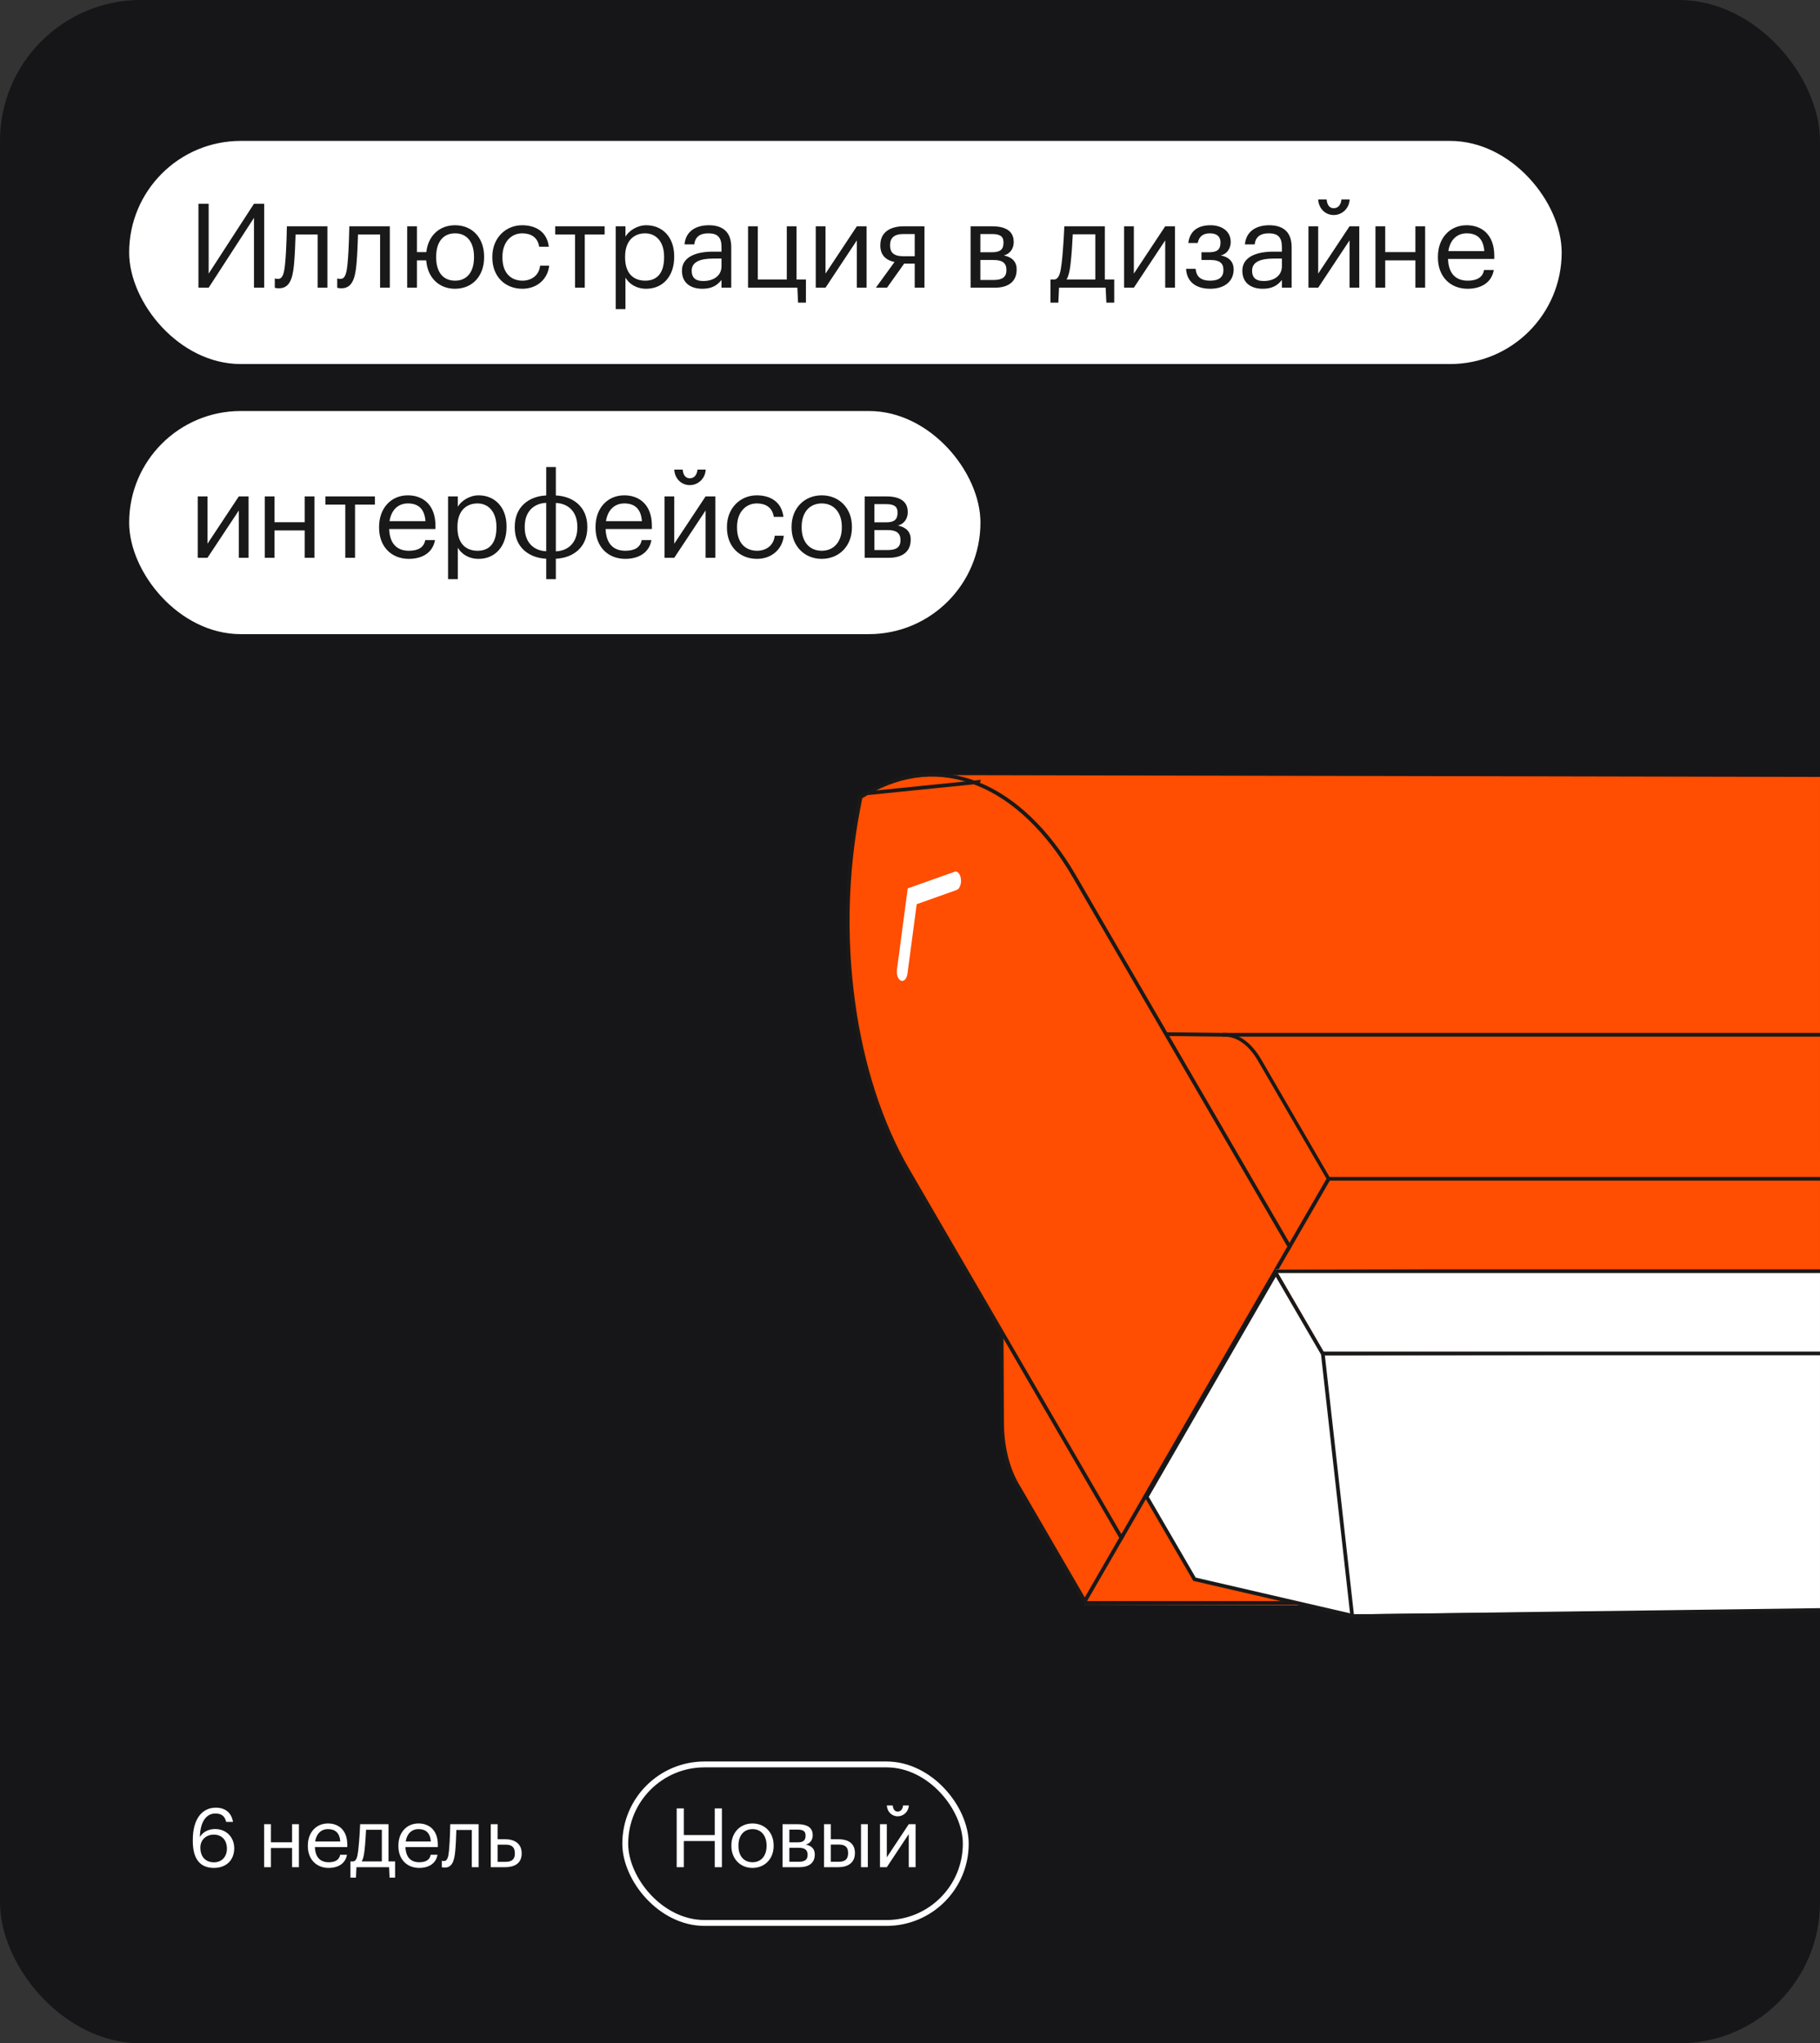
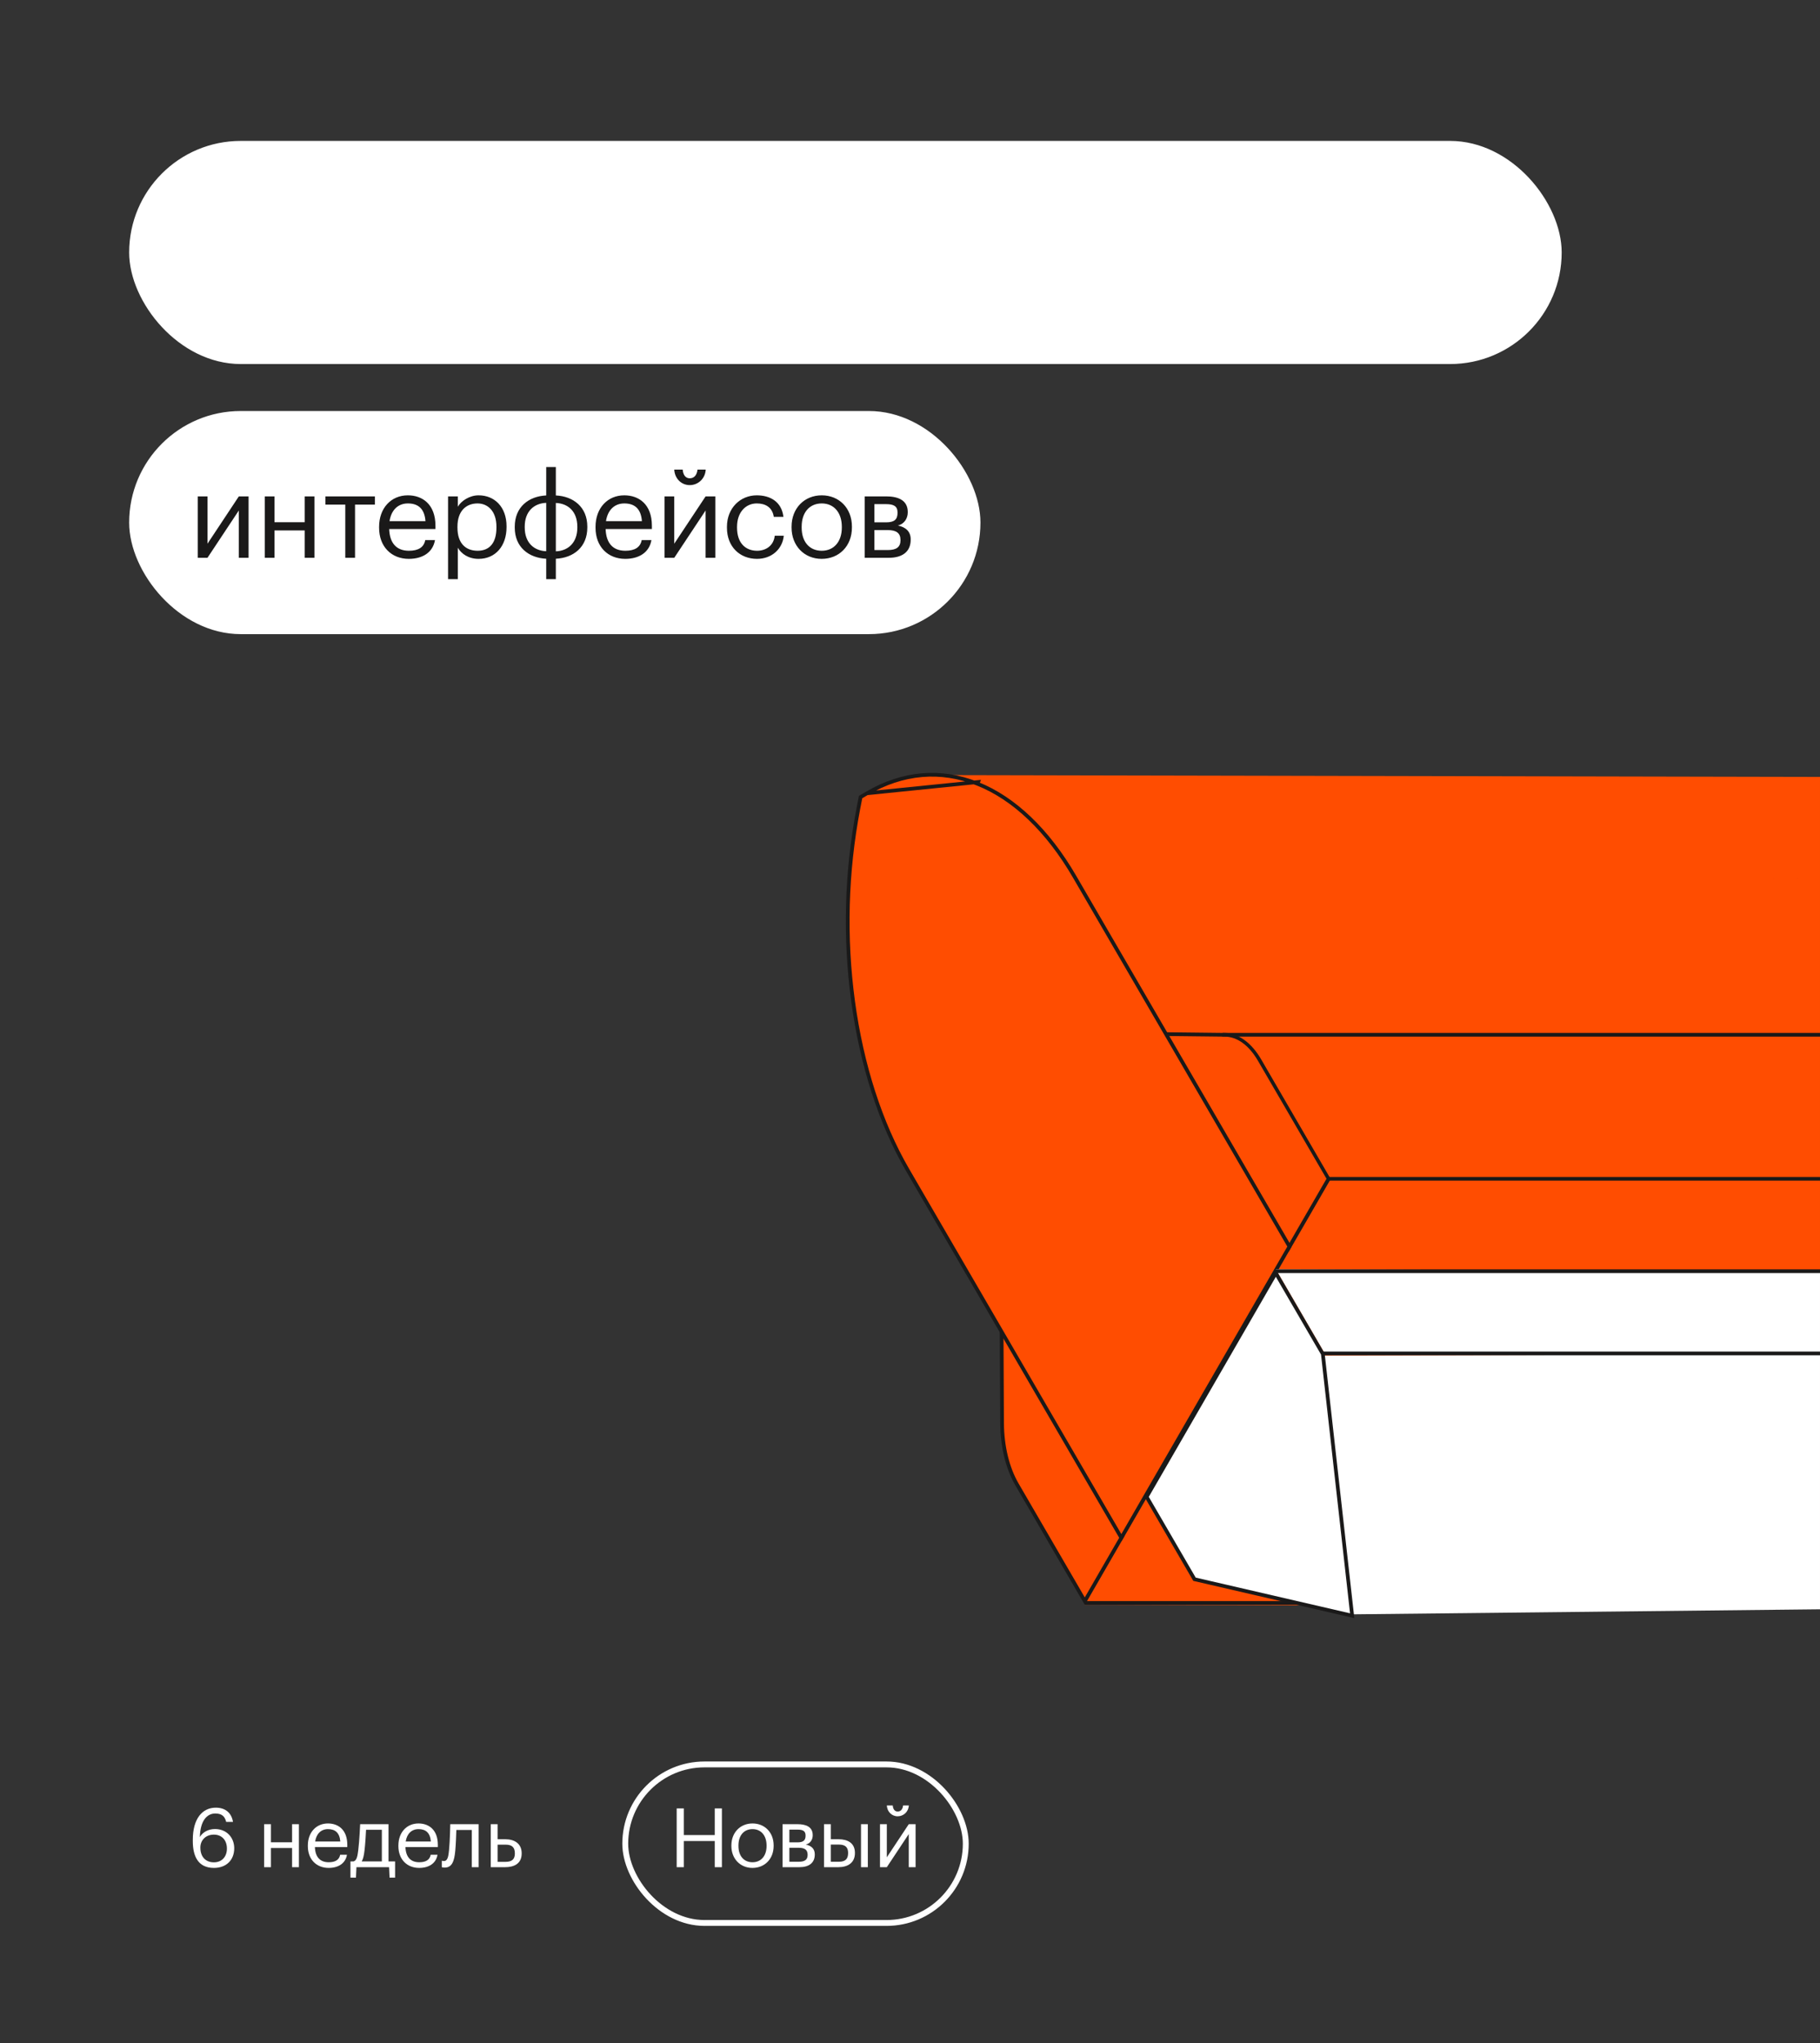
<svg xmlns="http://www.w3.org/2000/svg" width="310" height="348" viewBox="0 0 310 348" fill="none">
  <rect x="0" y="0" width="310" height="348" fill="#333333" stroke="none" />
  <g clip-path="url(#clip0_2363_135291)">
-     <rect width="310" height="348" rx="24" fill="#161619" />
    <rect x="22" y="24" width="244" height="38" rx="19" fill="white" />
-     <path d="M35.54 49L43.26 37.1V49H45V34.7H43.26L35.54 46.6V34.7H33.8V49H35.54ZM50.085 44.96C50.225 43.42 50.305 41.32 50.345 39.94H54.105V49H55.765V38.54H48.865C48.865 38.54 48.805 42.42 48.565 44.86C48.425 46.32 48.225 47.5 47.365 47.5C46.985 47.5 46.805 47.42 46.805 47.42V49C46.805 49 46.985 49.1 47.505 49.1C49.205 49.1 49.845 47.72 50.085 44.96ZM60.72 44.96C60.86 43.42 60.94 41.32 60.98 39.94H64.74V49H66.4V38.54H59.5C59.5 38.54 59.44 42.42 59.2 44.86C59.06 46.32 58.86 47.5 58 47.5C57.62 47.5 57.44 47.42 57.44 47.42V49C57.44 49 57.62 49.1 58.14 49.1C59.84 49.1 60.48 47.72 60.72 44.96ZM77.495 49.18C80.475 49.18 82.455 47 82.455 43.84V43.68C82.455 40.54 80.475 38.36 77.515 38.36C74.795 38.36 72.915 40.2 72.615 42.94H71.015V38.54H69.355V49H71.015V44.34H72.595C72.595 44.46 72.615 44.58 72.635 44.68C72.935 47.32 74.795 49.18 77.495 49.18ZM77.515 47.8C75.395 47.8 74.295 46.24 74.295 43.86V43.7C74.295 41.3 75.415 39.74 77.515 39.74C79.595 39.74 80.735 41.3 80.735 43.72V43.86C80.735 46.22 79.615 47.8 77.515 47.8ZM88.979 49.18C91.499 49.18 93.319 47.5 93.539 45.24H91.999C91.819 46.94 90.479 47.8 88.999 47.8C86.979 47.8 85.579 46.44 85.579 43.88V43.72C85.579 41.26 87.039 39.74 88.939 39.74C90.379 39.74 91.579 40.36 91.839 42.02H93.479C93.159 39.36 91.119 38.36 88.939 38.36C86.139 38.36 83.859 40.52 83.859 43.72V43.88C83.859 47.12 86.059 49.18 88.979 49.18ZM102.985 38.54H94.565V39.94H97.945V49H99.605V39.94H102.985V38.54ZM109.914 47.8C107.874 47.8 106.474 46.54 106.474 43.86V43.7C106.474 41.02 107.954 39.74 109.894 39.74C111.654 39.74 113.114 41.06 113.114 43.7V43.86C113.114 46.4 111.994 47.8 109.914 47.8ZM104.874 52.64H106.534V47.28C107.134 48.32 108.354 49.18 110.074 49.18C112.954 49.18 114.834 46.98 114.834 43.78V43.62C114.834 40.36 112.814 38.36 110.074 38.36C108.554 38.36 107.134 39.28 106.534 40.3V38.54H104.874V52.64ZM119.793 47.86C118.333 47.86 117.813 47.18 117.813 46.1C117.813 44.56 119.353 44.04 121.453 44.04H122.893V45.34C122.893 46.96 121.553 47.86 119.793 47.86ZM119.633 49.18C121.173 49.18 122.113 48.66 122.893 47.68V49H124.553V42.1C124.553 39.18 122.733 38.36 120.733 38.36C118.713 38.36 116.813 39.24 116.593 41.62H118.253C118.413 40.34 119.213 39.74 120.653 39.74C122.253 39.74 122.893 40.44 122.893 42.1V42.86H121.393C118.713 42.86 116.153 43.68 116.153 46.1C116.153 48.24 117.693 49.18 119.633 49.18ZM137.274 51.54V47.6H135.674V38.54H134.014V47.6H129.074V38.54H127.414V49H135.814L135.934 51.54H137.274ZM140.607 49L145.947 40.94V49H147.607V38.54H145.947L140.607 46.6V38.54H138.947V49H140.607ZM155.804 39.86V43.64H153.844C152.204 43.64 151.604 42.96 151.604 41.82V41.76C151.604 40.54 152.284 39.86 153.844 39.86H155.804ZM154.004 44.9H155.804V49H157.464V38.54H153.944C151.744 38.54 149.944 39.46 149.944 41.76V41.82C149.944 43.58 151.064 44.36 152.364 44.62L149.184 49H151.084L154.004 44.9ZM165.325 49H169.425C171.705 49 173.165 48 173.165 45.92V45.86C173.165 44.5 172.305 43.78 170.985 43.5C172.165 43.2 172.665 42.2 172.665 41.26V41.2C172.665 39.14 170.945 38.54 168.985 38.54H165.325V49ZM168.965 39.86C170.225 39.86 170.925 40.18 170.925 41.28V41.34C170.925 42.48 170.365 42.96 168.985 42.96H166.985V39.86H168.965ZM169.265 44.28C170.705 44.28 171.425 44.78 171.425 45.96V46.02C171.425 47.18 170.725 47.68 169.265 47.68H166.985V44.28H169.265ZM182.347 44.96C182.527 43.4 182.667 41.28 182.727 39.9H186.567V47.6H181.667C182.007 47.02 182.207 46.18 182.347 44.96ZM180.387 49H188.327L188.447 51.54H189.787V47.6H188.187V38.54H181.287C181.287 38.54 181.127 42.42 180.827 44.86C180.647 46.2 180.507 47.38 179.667 47.6H178.927V51.54H180.267L180.387 49ZM193.129 49L198.469 40.94V49H200.129V38.54H198.469L193.129 46.6V38.54H191.469V49H193.129ZM209.625 41.2C209.625 39.34 208.065 38.36 206.185 38.36C204.305 38.36 202.685 39.12 202.405 41.38H204.005C204.245 40.24 204.945 39.74 206.085 39.74C207.365 39.74 207.885 40.38 207.885 41.28V41.34C207.885 42.48 207.325 42.96 205.945 42.96H204.645V44.28H206.225C207.665 44.28 208.385 44.78 208.385 45.96V46.02C208.385 47.14 207.685 47.8 206.145 47.8C204.425 47.8 203.765 47.02 203.645 45.78H202.025C202.125 47.92 203.625 49.18 206.145 49.18C208.665 49.18 210.125 47.82 210.125 45.92V45.86C210.125 44.5 209.205 43.72 207.905 43.5C209.065 43.28 209.625 42.2 209.625 41.26V41.2ZM215.246 47.86C213.786 47.86 213.266 47.18 213.266 46.1C213.266 44.56 214.806 44.04 216.906 44.04H218.346V45.34C218.346 46.96 217.006 47.86 215.246 47.86ZM215.086 49.18C216.626 49.18 217.566 48.66 218.346 47.68V49H220.006V42.1C220.006 39.18 218.186 38.36 216.186 38.36C214.166 38.36 212.266 39.24 212.046 41.62H213.706C213.866 40.34 214.666 39.74 216.106 39.74C217.706 39.74 218.346 40.44 218.346 42.1V42.86H216.846C214.166 42.86 211.606 43.68 211.606 46.1C211.606 48.24 213.146 49.18 215.086 49.18ZM227.167 36.62C228.607 36.62 229.807 35.5 229.887 33.98H228.487C228.407 34.78 228.007 35.46 227.167 35.46C226.367 35.46 226.027 34.76 225.967 33.98H224.527C224.607 35.5 225.727 36.62 227.167 36.62ZM224.527 49L229.867 40.94V49H231.527V38.54H229.867L224.527 46.6V38.54H222.867V49H224.527ZM241.083 49H242.743V38.54H241.083V42.94H235.943V38.54H234.283V49H235.943V44.34H241.083V49ZM249.98 49.18C252.34 49.18 254.08 48.08 254.44 45.98H252.78C252.56 47.2 251.62 47.8 250 47.8C247.86 47.8 246.72 46.48 246.64 44.1H254.52V43.56C254.52 39.82 252.24 38.36 249.82 38.36C246.94 38.36 244.92 40.56 244.92 43.72V43.88C244.92 47.1 247.02 49.18 249.98 49.18ZM246.7 42.76C246.98 40.9 248.12 39.74 249.82 39.74C251.54 39.74 252.66 40.6 252.82 42.76H246.7Z" fill="#1A1919" />
    <rect x="22" y="70" width="145" height="38" rx="19" fill="white" />
    <path d="M35.34 95L40.68 86.94V95H42.34V84.54H40.68L35.34 92.6V84.54H33.68V95H35.34ZM51.896 95H53.556V84.54H51.896V88.94H46.756V84.54H45.096V95H46.756V90.34H51.896V95ZM63.853 84.54H55.433V85.94H58.813V95H60.473V85.94H63.853V84.54ZM69.631 95.18C71.991 95.18 73.731 94.08 74.091 91.98H72.431C72.211 93.2 71.271 93.8 69.651 93.8C67.511 93.8 66.371 92.48 66.291 90.1H74.171V89.56C74.171 85.82 71.891 84.36 69.471 84.36C66.591 84.36 64.571 86.56 64.571 89.72V89.88C64.571 93.1 66.671 95.18 69.631 95.18ZM66.351 88.76C66.631 86.9 67.771 85.74 69.471 85.74C71.191 85.74 72.311 86.6 72.471 88.76H66.351ZM81.358 93.8C79.318 93.8 77.918 92.54 77.918 89.86V89.7C77.918 87.02 79.398 85.74 81.338 85.74C83.098 85.74 84.558 87.06 84.558 89.7V89.86C84.558 92.4 83.438 93.8 81.358 93.8ZM76.318 98.64H77.978V93.28C78.578 94.32 79.798 95.18 81.518 95.18C84.398 95.18 86.278 92.98 86.278 89.78V89.62C86.278 86.36 84.258 84.36 81.518 84.36C79.998 84.36 78.578 85.28 77.978 86.3V84.54H76.318V98.64ZM94.677 84.38V79.54H93.037V84.38C90.057 84.52 87.677 86.34 87.677 89.7V89.86C87.677 93.2 90.077 95.02 93.037 95.16V98.64H94.677V95.16C97.657 95.02 100.037 93.2 100.037 89.84V89.68C100.037 86.34 97.637 84.52 94.677 84.38ZM93.037 93.88C90.957 93.8 89.377 92.44 89.377 89.82V89.68C89.377 87.12 90.937 85.72 93.037 85.64V93.88ZM94.677 85.66C96.757 85.74 98.337 87.1 98.337 89.72V89.86C98.337 92.42 96.777 93.82 94.677 93.9V85.66ZM106.497 95.18C108.857 95.18 110.597 94.08 110.957 91.98H109.297C109.077 93.2 108.137 93.8 106.517 93.8C104.377 93.8 103.237 92.48 103.157 90.1H111.037V89.56C111.037 85.82 108.757 84.36 106.337 84.36C103.457 84.36 101.437 86.56 101.437 89.72V89.88C101.437 93.1 103.537 95.18 106.497 95.18ZM103.217 88.76C103.497 86.9 104.637 85.74 106.337 85.74C108.057 85.74 109.177 86.6 109.337 88.76H103.217ZM117.485 82.62C118.925 82.62 120.125 81.5 120.205 79.98H118.805C118.725 80.78 118.325 81.46 117.485 81.46C116.685 81.46 116.345 80.76 116.285 79.98H114.845C114.925 81.5 116.045 82.62 117.485 82.62ZM114.845 95L120.185 86.94V95H121.845V84.54H120.185L114.845 92.6V84.54H113.185V95H114.845ZM128.941 95.18C131.461 95.18 133.281 93.5 133.501 91.24H131.961C131.781 92.94 130.441 93.8 128.961 93.8C126.941 93.8 125.541 92.44 125.541 89.88V89.72C125.541 87.26 127.001 85.74 128.901 85.74C130.341 85.74 131.541 86.36 131.801 88.02H133.441C133.121 85.36 131.081 84.36 128.901 84.36C126.101 84.36 123.821 86.52 123.821 89.72V89.88C123.821 93.12 126.021 95.18 128.941 95.18ZM139.947 95.18C142.927 95.18 145.107 93 145.107 89.84V89.68C145.107 86.54 142.927 84.36 139.967 84.36C137.007 84.36 134.827 86.56 134.827 89.7V89.86C134.827 92.92 136.967 95.18 139.947 95.18ZM139.967 93.8C137.847 93.8 136.547 92.24 136.547 89.86V89.7C136.547 87.3 137.867 85.74 139.967 85.74C142.047 85.74 143.387 87.3 143.387 89.72V89.86C143.387 92.22 142.067 93.8 139.967 93.8ZM147.278 95H151.378C153.658 95 155.118 94 155.118 91.92V91.86C155.118 90.5 154.258 89.78 152.938 89.5C154.118 89.2 154.618 88.2 154.618 87.26V87.2C154.618 85.14 152.898 84.54 150.938 84.54H147.278V95ZM150.918 85.86C152.178 85.86 152.878 86.18 152.878 87.28V87.34C152.878 88.48 152.318 88.96 150.938 88.96H148.938V85.86H150.918ZM151.218 90.28C152.658 90.28 153.378 90.78 153.378 91.96V92.02C153.378 93.18 152.678 93.68 151.218 93.68H148.938V90.28H151.218Z" fill="#1A1919" />
    <path d="M36.438 318.126C38.552 318.126 39.896 316.782 39.896 314.78C39.896 312.946 38.608 311.504 36.62 311.504C35.458 311.504 34.52 312.05 34.044 312.862C34.1 310.216 35.164 308.858 36.676 308.858C37.796 308.858 38.3 309.362 38.524 310.286H39.686C39.42 308.676 38.314 307.864 36.76 307.864C34.464 307.864 32.84 309.74 32.84 313.338V313.576C32.84 316.082 33.708 318.126 36.438 318.126ZM36.438 317.174C35.094 317.174 34.128 316.306 34.128 314.668C34.128 313.366 35.08 312.456 36.424 312.456C37.782 312.456 38.65 313.394 38.65 314.836C38.65 316.25 37.754 317.174 36.438 317.174ZM49.749 318H50.911V310.678H49.749V313.758H46.151V310.678H44.989V318H46.151V314.738H49.749V318ZM55.977 318.126C57.629 318.126 58.846 317.356 59.099 315.886H57.937C57.782 316.74 57.124 317.16 55.99 317.16C54.492 317.16 53.694 316.236 53.639 314.57H59.154V314.192C59.154 311.574 57.559 310.552 55.864 310.552C53.849 310.552 52.434 312.092 52.434 314.304V314.416C52.434 316.67 53.904 318.126 55.977 318.126ZM53.681 313.632C53.877 312.33 54.675 311.518 55.864 311.518C57.069 311.518 57.852 312.12 57.965 313.632H53.681ZM62.086 315.172C62.212 314.08 62.31 312.596 62.352 311.63H65.04V317.02H61.61C61.848 316.614 61.988 316.026 62.086 315.172ZM60.714 318H66.272L66.356 319.778H67.294V317.02H66.174V310.678H61.344C61.344 310.678 61.232 313.394 61.022 315.102C60.896 316.04 60.798 316.866 60.21 317.02H59.692V319.778H60.63L60.714 318ZM71.399 318.126C73.051 318.126 74.269 317.356 74.521 315.886H73.359C73.205 316.74 72.547 317.16 71.413 317.16C69.915 317.16 69.117 316.236 69.061 314.57H74.577V314.192C74.577 311.574 72.981 310.552 71.287 310.552C69.271 310.552 67.857 312.092 67.857 314.304V314.416C67.857 316.67 69.327 318.126 71.399 318.126ZM69.103 313.632C69.299 312.33 70.097 311.518 71.287 311.518C72.491 311.518 73.275 312.12 73.387 313.632H69.103ZM77.548 315.172C77.646 314.094 77.702 312.624 77.73 311.658H80.362V318H81.524V310.678H76.694C76.694 310.678 76.652 313.394 76.484 315.102C76.386 316.124 76.246 316.95 75.644 316.95C75.378 316.95 75.252 316.894 75.252 316.894V318C75.252 318 75.378 318.07 75.742 318.07C76.932 318.07 77.38 317.104 77.548 315.172ZM83.593 318H86.057C87.583 318 88.857 317.384 88.857 315.676V315.634C88.857 313.954 87.597 313.24 86.057 313.24H84.755V310.678H83.593V318ZM84.755 317.09V314.164H86.127C87.219 314.164 87.695 314.64 87.695 315.634V315.676C87.695 316.572 87.275 317.09 86.127 317.09H84.755Z" fill="white" />
    <path d="M115.26 318H116.478V313.548H121.742V318H122.96V307.99H121.742V312.526H116.478V307.99H115.26V318ZM128.161 318.126C130.247 318.126 131.773 316.6 131.773 314.388V314.276C131.773 312.078 130.247 310.552 128.175 310.552C126.103 310.552 124.577 312.092 124.577 314.29V314.402C124.577 316.544 126.075 318.126 128.161 318.126ZM128.175 317.16C126.691 317.16 125.781 316.068 125.781 314.402V314.29C125.781 312.61 126.705 311.518 128.175 311.518C129.631 311.518 130.569 312.61 130.569 314.304V314.402C130.569 316.054 129.645 317.16 128.175 317.16ZM133.292 318H136.162C137.758 318 138.78 317.3 138.78 315.844V315.802C138.78 314.85 138.178 314.346 137.254 314.15C138.08 313.94 138.43 313.24 138.43 312.582V312.54C138.43 311.098 137.226 310.678 135.854 310.678H133.292V318ZM135.84 311.602C136.722 311.602 137.212 311.826 137.212 312.596V312.638C137.212 313.436 136.82 313.772 135.854 313.772H134.454V311.602H135.84ZM136.05 314.696C137.058 314.696 137.562 315.046 137.562 315.872V315.914C137.562 316.726 137.072 317.076 136.05 317.076H134.454V314.696H136.05ZM146.654 318H147.816V310.678H146.654V318ZM140.354 318H142.818C144.358 318 145.618 317.286 145.618 315.606V315.564C145.618 313.856 144.344 313.24 142.818 313.24H141.516V310.678H140.354V318ZM141.516 317.076V314.15H142.888C144.036 314.15 144.456 314.668 144.456 315.564V315.606C144.456 316.6 143.98 317.076 142.888 317.076H141.516ZM152.9 309.334C153.908 309.334 154.748 308.55 154.804 307.486H153.824C153.768 308.046 153.488 308.522 152.9 308.522C152.34 308.522 152.102 308.032 152.06 307.486H151.052C151.108 308.55 151.892 309.334 152.9 309.334ZM151.052 318L154.79 312.358V318H155.952V310.678H154.79L151.052 316.32V310.678H149.89V318H151.052Z" fill="white" />
    <rect x="106.5" y="300.5" width="58" height="27" rx="13.5" stroke="white" />
    <path fill-rule="evenodd" clip-rule="evenodd" d="M191.79 261.126L191.795 261.126L218.201 215.39L218.201 215.39L228.733 197.149L369.708 197.551L359.355 215.794L359.353 215.794L333.86 261.533L333.855 261.533L326.824 273.712L184.756 273.309L191.79 261.126Z" fill="#FF4D01" />
    <path d="M191.179 261.588L184.771 272.688L173.22 252.811C171.61 250.041 170.704 246.332 170.683 242.362C170.683 242.362 170.683 242.362 170.683 242.362L170.601 226.18L191.179 261.588Z" fill="#FF4D01" stroke="#1A1919" stroke-width="0.634" />
    <path fill-rule="evenodd" clip-rule="evenodd" d="M351.113 132.402L157 132C159.705 132.017 162.382 132.549 164.887 133.568L165.962 133.57C172.005 136.27 177.514 141.691 181.94 149.306L181.939 149.306L197.823 176.639L391.499 177.042L375.615 149.709L299.441 149.551L378 149.712C373.359 141.727 367.528 136.153 361.139 133.6L358.002 133.593C355.789 132.821 353.462 132.417 351.113 132.402Z" fill="#FF4D01" />
-     <path d="M198.385 174.808L340.452 175.211L340.452 175.212L198.385 174.809L198.385 174.808Z" fill="#FF4D01" />
-     <path d="M198.385 174.799L198.385 174.799L198.385 174.8L198.385 174.799Z" fill="#FF4D01" />
+     <path d="M198.385 174.799L198.385 174.8L198.385 174.799Z" fill="#FF4D01" />
    <path d="M198.385 174.807L340.453 175.21L340.453 175.21L198.385 174.807L198.385 174.807Z" fill="#FF4D01" />
    <path d="M208.667 176.237C210.832 176.263 212.929 177.729 214.538 180.498L226.309 200.752L219.514 212.522L209.375 195.075L198.971 177.172L198.518 176.12L208.667 176.237Z" fill="#FF4D01" stroke="#1A1919" stroke-width="0.634" />
    <path fill-rule="evenodd" clip-rule="evenodd" d="M349.256 176.335L208.578 175.941C210.939 175.97 213.159 177.567 214.829 180.44L214.828 180.44L226.674 200.825L367.825 200.825L356.179 180.834L356.18 180.834C354.51 177.96 351.618 176.363 349.256 176.335Z" fill="#FF4D01" />
    <path d="M166.603 133.185L166.487 133.476C160.259 130.985 153.764 131.542 147.687 135.101L166.603 133.185ZM166.603 133.185L166.487 133.476C172.725 135.969 178.447 141.422 183.017 149.285L219.637 212.3L190.999 261.902L154.563 199.203C149.995 191.342 146.791 181.44 145.312 170.563C143.832 159.641 144.132 148.551 146.2 137.724C146.2 137.724 146.2 137.724 146.2 137.724L146.585 135.747L147.687 135.101L166.603 133.185Z" fill="#FF4D01" stroke="#1A1919" stroke-width="0.634" />
-     <path d="M154.616 151.304L162.591 148.468C163.088 148.29 163.572 148.842 163.673 149.7C163.739 150.194 163.651 150.696 163.421 151.137C163.322 151.332 163.157 151.486 162.956 151.572L156.141 153.994L154.568 165.83C154.536 166.098 154.453 166.359 154.323 166.596C154.107 166.97 153.787 167.15 153.467 167.026C152.973 166.833 152.666 165.986 152.779 165.132L154.616 151.304Z" fill="white" />
    <path d="M226.407 200.763L367.634 200.763" stroke="#1A1919" stroke-width="0.634" stroke-linecap="round" />
    <path d="M185.09 273.003L329.875 273.003" stroke="#1A1919" stroke-width="0.634" stroke-linecap="square" />
    <path d="M208.355 176.233L350.162 176.233" stroke="#1A1919" stroke-width="0.634" stroke-linecap="round" />
    <path d="M225.571 230.871L367.02 230.482L362.491 273.512L230.424 274.936L225.571 230.871Z" fill="white" />
    <path d="M217.31 216.182L359.377 216.585L366.952 230.481L225.619 230.481L217.31 216.182Z" fill="white" />
-     <path d="M230.618 275.256L362.296 273.509" stroke="#1A1919" stroke-width="0.634" stroke-linecap="square" />
    <path d="M195.306 254.934L217.312 216.817L225.317 230.592L230.318 275.173L203.458 268.961L195.306 254.934Z" fill="white" stroke="#1A1919" stroke-width="0.634" />
    <path d="M225.446 230.504L367.02 230.504" stroke="#1A1919" stroke-width="0.634" stroke-linecap="round" />
    <path d="M217.64 216.499L359.253 216.499" stroke="#1A1919" stroke-width="0.634" stroke-linecap="square" />
  </g>
  <defs>
    <clipPath id="clip0_2363_135291">
      <rect width="310" height="348" rx="24" fill="white" />
    </clipPath>
  </defs>
</svg>